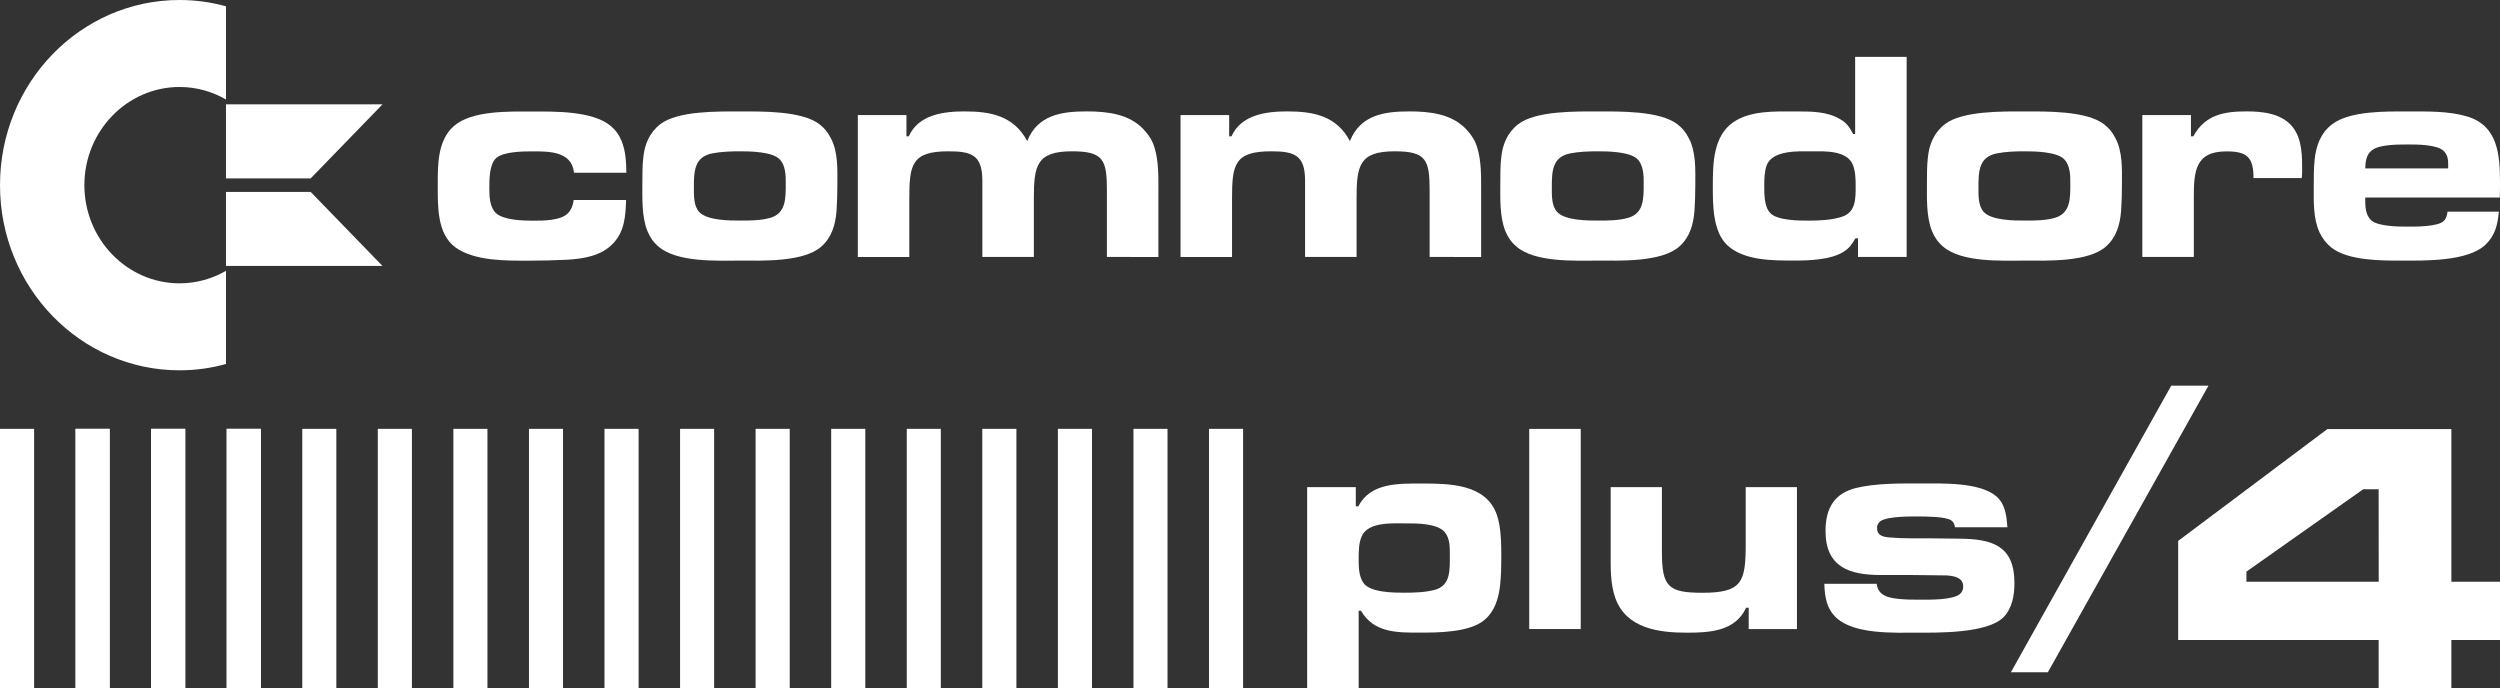
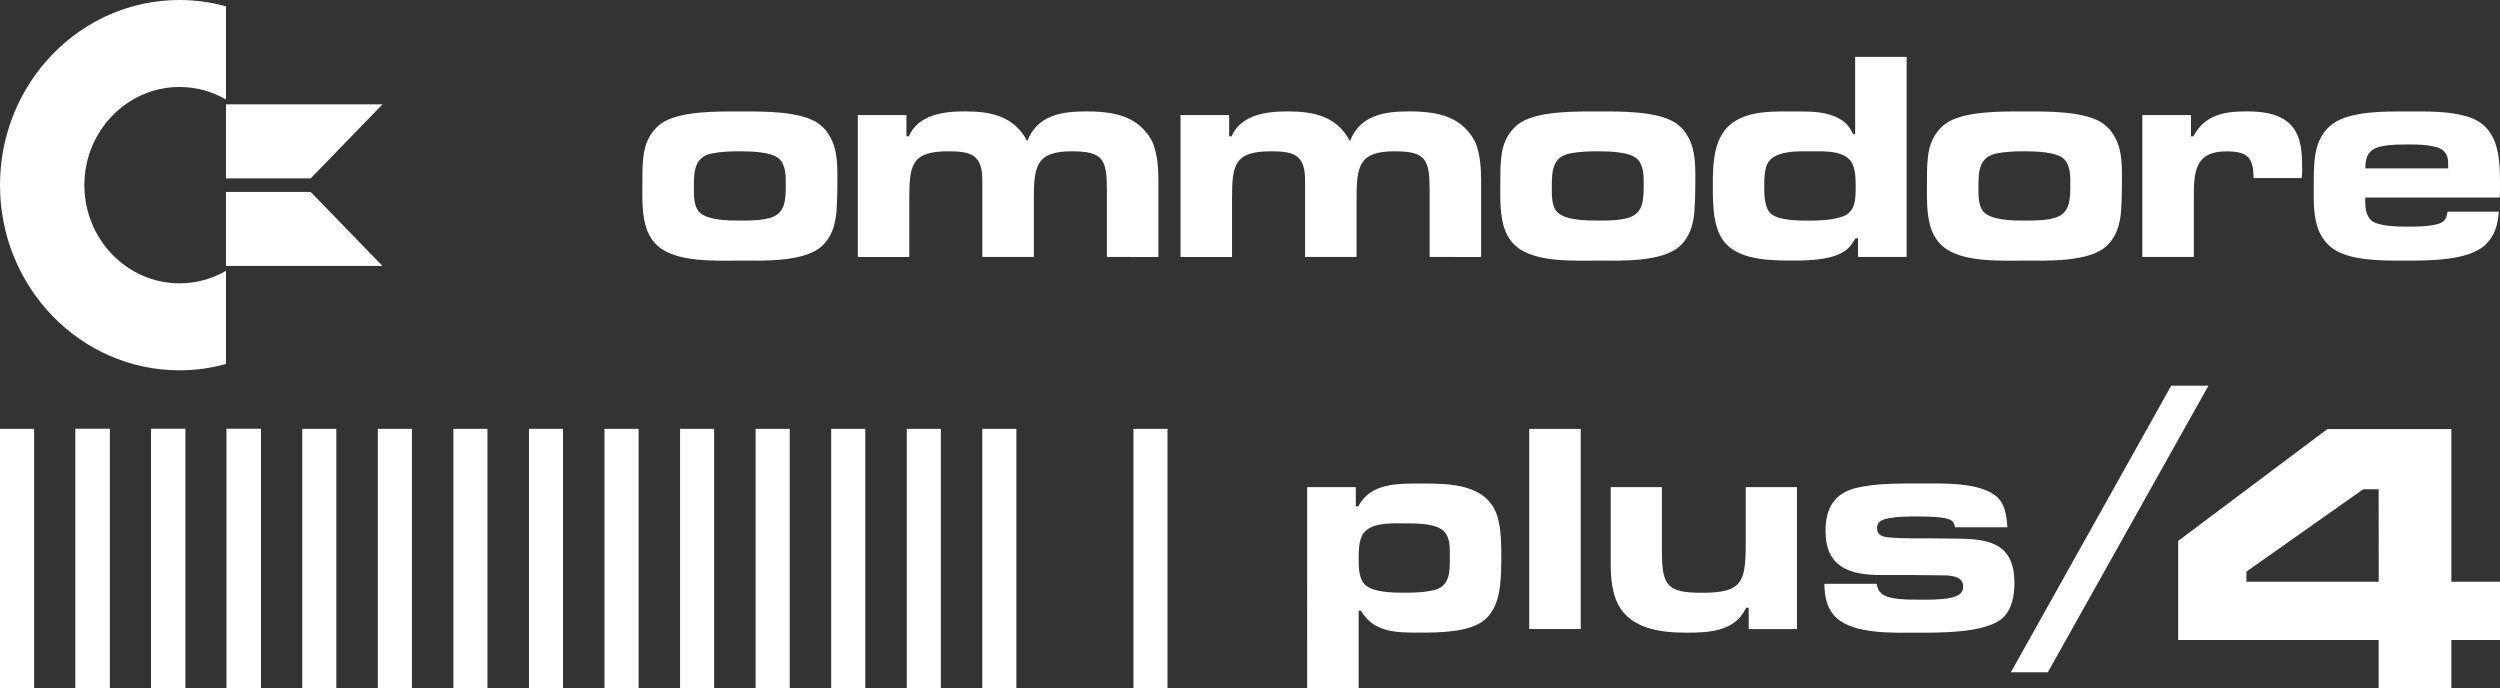
<svg xmlns="http://www.w3.org/2000/svg" version="1.1" id="Layer_1" x="0px" y="0px" viewBox="0 0 3840 1057" style="enable-background:new 0 0 3840 1057;" xml:space="preserve">
  <rect x="0" y="0" width="3840" height="1057" fill="#333333" stroke="none" />
  <style type="text/css">
	.st0{fill-rule:evenodd;clip-rule:evenodd;fill:#FFFFFF;}
	.st1{fill:#FFFFFF;}
</style>
  <g>
    <g>
      <g>
        <g>
          <polygon class="st0" points="168.4,658.7 168.4,658.7 168.4,1057 116.1,1057 116.1,658.7     " />
        </g>
        <g>
          <polygon class="st0" points="284.5,658.7 284.5,658.7 284.5,1057 232.1,1057 232.1,658.7     " />
        </g>
        <g>
          <polygon class="st0" points="400.6,658.7 400.6,658.7 400.6,1057 348.2,1057 348.2,658.7     " />
        </g>
      </g>
      <g>
        <g>
          <g>
            <polygon class="st0" points="52.4,658.7 52.4,658.7 52.4,1057 0,1057 0,658.7      " />
            <polygon class="st0" points="168.4,658.7 168.4,658.7 168.4,1057 116.1,1057 116.1,658.7      " />
            <polygon class="st0" points="284.5,658.7 284.5,658.7 284.5,1057 232.1,1057 232.1,658.7      " />
            <polygon class="st0" points="400.6,658.7 400.6,658.7 400.6,1057 348.2,1057 348.2,658.7      " />
            <polygon class="st0" points="516.6,658.7 516.6,658.7 516.6,1057 464.3,1057 464.3,658.7      " />
          </g>
        </g>
        <g>
          <polygon class="st0" points="632.7,658.7 632.7,658.7 632.7,1057 580.3,1057 580.3,658.7     " />
        </g>
        <g>
          <polygon class="st0" points="748.7,658.7 748.7,658.7 748.7,1057 696.4,1057 696.4,658.7     " />
        </g>
        <g>
          <polygon class="st0" points="864.8,658.7 864.8,658.7 864.8,1057 812.5,1057 812.5,658.7     " />
        </g>
        <g>
          <polygon class="st0" points="980.9,658.7 980.9,658.7 980.9,1057 928.5,1057 928.5,658.7     " />
        </g>
      </g>
      <g>
        <g>
          <polygon class="st0" points="1096.9,658.7 1096.9,658.7 1096.9,1057 1044.6,1057 1044.6,658.7     " />
        </g>
        <g>
          <polygon class="st0" points="1213,658.7 1213,658.7 1213,1057 1160.6,1057 1160.6,658.7     " />
        </g>
        <g>
          <polygon class="st0" points="1329.1,658.7 1329.1,658.7 1329.1,1057 1276.7,1057 1276.7,658.7     " />
        </g>
        <g>
          <polygon class="st0" points="1445.1,658.7 1445.1,658.7 1445.1,1057 1392.8,1057 1392.8,658.7     " />
        </g>
      </g>
      <g>
        <polygon class="st0" points="1561.2,658.7 1561.2,658.7 1561.2,1057 1508.8,1057 1508.8,658.7    " />
-         <polygon class="st0" points="1677.3,658.7 1677.3,658.7 1677.3,1057 1624.9,1057 1624.9,658.7    " />
        <polygon class="st0" points="1793.3,658.7 1793.3,658.7 1793.3,1057 1741,1057 1741,658.7    " />
-         <polygon class="st0" points="1909.4,658.7 1909.4,658.7 1909.4,1057 1857,1057 1857,658.7    " />
      </g>
    </g>
    <g>
-       <path class="st1" d="M881.7,265.2c-3.6-33.6-39.8-32.7-65.3-32.7c-13.9,0-42.9,0.5-54.1,10.1c-10.7,9.2-10.7,33.2-10.7,46.1    c0,12.4,0.4,29,9.8,38.3c11.2,11.1,42,12,56.3,12c9.8,0,19.2,0,29.1-1.4c19.7-2.8,31.3-8.8,34.4-30.4h80.5    c-0.9,24.4-2.2,47.9-19.7,66.4c-18.3,19.8-46.5,24-72,25.4c-19.2,0.9-38,1.4-57.2,1.4c-34.4,0-83.6,0.9-113.1-20.3    c-28.6-20.7-27.3-64.1-27.3-95.9c0-31.3-0.4-68.7,25-90.8c27.7-24,85.4-22.1,119.4-22.1s93-1.4,121.2,22.1    c7.6,6.5,12.5,12.9,16.5,22.6c6.7,16.1,7.2,31.8,7.6,49.3h-80.4V265.2z" />
      <path class="st1" d="M1284.9,324.2c-1.8,21.2-7.2,40.1-23.2,54.4c-27.3,24.4-91.6,21.7-125.2,21.7c-34.9,0-96.6,3.2-125.2-21.7    c-8-6.9-13-14.3-17-24c-8.9-22.6-7.6-51.2-7.6-75.1c0-12,0-24.4,1.3-36.4c1.8-20.7,9.4-39.2,25.9-52.1    c26.8-21.2,90.8-19.8,122.5-19.8c32.2,0,95.2-1.4,122.5,19.8c7.6,6,12.5,12,17,20.7c11.6,21.2,10.3,48.4,10.3,71.9    C1286.2,297,1285.8,310.8,1284.9,324.2z M1197.3,244.4c-11.6-11.5-45.6-12-60.4-12c-14.3,0-29.1,0.5-42.9,3.2    c-27.7,5.5-28.2,27.7-28.2,52.5c0,12-0.4,28.1,8,37.3c12.1,13.4,46.9,13.4,63,13.4c15.2,0,31.3,0,46-4.1    c24.6-6.9,24.1-30,24.1-52.5C1207.1,269.8,1206.7,253.7,1197.3,244.4z" />
-       <path class="st1" d="M1700.2,394.7V292.8c0-47-4.9-60.4-53.6-60.4c-54.5,0-58.6,22.1-58.6,72.4v89.9h-79.1V292.8v-15.2    c0-39.6-16.5-45.2-52.3-45.2c-56.3,0-59.9,20.7-59.9,72.4v89.9h-79.1v-218h74.7v32.7h3.6c14.8-33.6,54.1-38.3,85.8-38.3    c40.2,0,75.6,6.9,96.1,45.6c16.1-40.6,53.6-45.6,91.6-45.6c30.8,0,65.3,3.7,87.6,28.1c7.6,8.3,13.4,17.1,16.5,28.1    c6.3,21.2,5.8,43.8,5.8,65.5v101.9L1700.2,394.7L1700.2,394.7z" />
+       <path class="st1" d="M1700.2,394.7V292.8c0-47-4.9-60.4-53.6-60.4c-54.5,0-58.6,22.1-58.6,72.4v89.9h-79.1V292.8v-15.2    c0-39.6-16.5-45.2-52.3-45.2c-56.3,0-59.9,20.7-59.9,72.4v89.9h-79.1v-218h74.7v32.7h3.6c14.8-33.6,54.1-38.3,85.8-38.3    c40.2,0,75.6,6.9,96.1,45.6c16.1-40.6,53.6-45.6,91.6-45.6c30.8,0,65.3,3.7,87.6,28.1c7.6,8.3,13.4,17.1,16.5,28.1    c6.3,21.2,5.8,43.8,5.8,65.5v101.9L1700.2,394.7z" />
      <path class="st1" d="M2195.9,394.7V292.8c0-47-4.9-60.4-53.6-60.4c-54.5,0-58.6,22.1-58.6,72.4v89.9h-79.1V292.8v-15.2    c0-39.6-16.5-45.2-52.3-45.2c-56.3,0-59.9,20.7-59.9,72.4v89.9h-79.1v-218h74.7v32.7h3.6c14.8-33.6,54.1-38.3,85.8-38.3    c40.2,0,75.6,6.9,96.1,45.6c16.1-40.6,53.6-45.6,91.6-45.6c30.8,0,65.3,3.7,87.6,28.1c7.6,8.3,13.4,17.1,16.5,28.1    c6.3,21.2,5.8,43.8,5.8,65.5v101.9L2195.9,394.7L2195.9,394.7z" />
      <path class="st1" d="M2602.7,324.2c-1.8,21.2-7.2,40.1-23.2,54.4c-27.3,24.4-91.6,21.7-125.2,21.7c-34.9,0-96.6,3.2-125.2-21.7    c-8-6.9-13-14.3-17-24c-8.9-22.6-7.6-51.2-7.6-75.1c0-12,0-24.4,1.3-36.4c1.8-20.7,9.4-39.2,25.9-52.1    c26.8-21.2,90.8-19.8,122.5-19.8c32.2,0,95.2-1.4,122.5,19.8c7.6,6,12.5,12,17,20.7c11.6,21.2,10.3,48.4,10.3,71.9    C2604,297,2603.6,310.8,2602.7,324.2z M2515.1,244.4c-11.6-11.5-45.6-12-60.4-12c-14.3,0-29.1,0.5-42.9,3.2    c-27.7,5.5-28.2,27.7-28.2,52.5c0,12-0.4,28.1,8,37.3c12.1,13.4,46.9,13.4,63,13.4c15.2,0,31.3,0,46-4.1    c24.6-6.9,24.1-30,24.1-52.5C2524.9,269.8,2524.4,253.7,2515.1,244.4z" />
      <path class="st1" d="M2853.9,394.7v-28.6h-4c-5.4,9.2-9.4,15.2-18.3,20.7c-19.7,12.4-52.8,13.4-75.1,13.4    c-32.6,0-76.9,0.5-102.8-23c-23.2-21.2-22.8-63.1-22.8-92.6c0-34.1,0.9-75.6,31.3-96.8c26.8-18.4,64.4-16.6,95.2-16.6    c23.2,0,48.7-0.5,69.3,12c10.3,6,13.9,12,19.7,22.6h3.1V87.3h79.1v307.4H2853.9z M2845.8,252.7c-9.4-22.1-43.4-20.3-62.6-20.3    c-19.7,0-59.5-2.3-69.3,20.7c-3.6,9.2-4,21.2-4,30.9c0,12.9-0.4,32.7,8.9,42.9c10.7,12,45.2,12,59.5,12c16.1,0,35.8-0.9,51-6    c21.5-6.9,21-28.1,21-47.9C2850.3,274.9,2849.9,262.4,2845.8,252.7z" />
      <path class="st1" d="M3258,324.2c-1.8,21.2-7.2,40.1-23.2,54.4c-27.3,24.4-91.6,21.7-125.2,21.7c-34.9,0-96.6,3.2-125.2-21.7    c-8-6.9-13-14.3-17-24c-8.9-22.6-7.6-51.2-7.6-75.1c0-12,0-24.4,1.3-36.4c1.8-20.7,9.4-39.2,25.9-52.1    c26.8-21.2,90.8-19.8,122.5-19.8c32.2,0,95.2-1.4,122.5,19.8c7.6,6,12.5,12,17,20.7c11.6,21.2,10.3,48.4,10.3,71.9    C3259.3,297,3258.9,310.8,3258,324.2z M3170.4,244.4c-11.6-11.5-45.6-12-60.4-12c-14.3,0-29.1,0.5-42.9,3.2    c-27.7,5.5-28.2,27.7-28.2,52.5c0,12-0.4,28.1,8,37.3c12.1,13.4,46.9,13.4,63,13.4c15.2,0,31.3,0,46-4.1    c24.6-6.9,24.1-30,24.1-52.5C3180.2,269.8,3179.8,253.7,3170.4,244.4z" />
      <path class="st1" d="M3535.6,273.5h-74.2c0-32.3-10.3-41-41.6-41c-48.7,0-50.1,31.8-50.1,71.9v90.3h-79.1v-218h74.7v32.7h3.6    c18.3-33.6,47.8-38.3,82.3-38.3c24.6,0,54.1,3.2,70.6,24.4c14.8,18.9,14.3,46.1,14.3,69.1C3536,267.5,3535.6,270.7,3535.6,273.5z" />
      <path class="st1" d="M3839.6,303.4H3633c0,12.4-0.4,26.7,9.8,35.5c10.7,8.8,40.7,9.2,53.6,9.2s49.2,0.5,57.7-9.2    c3.6-3.7,4.5-8.8,5.4-13.8h78.7c-1.8,20.7-5.8,36.9-21,51.2c-27.3,25.4-92.5,24-127,24c-31.3,0-83.6,0.5-109.5-20.3    c-8-6.5-13.4-13.8-17.9-23c-9.8-21.2-8.9-47.5-8.9-70.1c0-13.8,0-27.7,1.3-41c2.2-22.1,9.4-41.9,27.3-55.3    c27.7-20.7,83.2-19.4,115.8-19.4c30,0,62.6-0.9,91.6,7.8c46.9,14.3,50.1,58.5,50.1,102.3C3840,288.7,3840,296.1,3839.6,303.4z     M3760.4,253.7c0-8.3-0.4-14.7-6.3-21.2c-9.4-10.6-41.6-10.6-54.5-10.6c-12.1,0-24.1,0-35.8,1.8c-22.4,3.2-30.4,12-30.8,35h127.4    L3760.4,253.7L3760.4,253.7z" />
    </g>
    <g>
      <path class="st1" d="M2304.2,898.4c-2.2,20.3-8,40.1-23.7,53.5c-22.8,19.8-72,19.8-100.1,19.8c-34.4,0-70.2,0.5-89.9-33.6h-3.6    V1057h-79.1V748.2h74.7v29.5h4c18.3-36.4,62.1-35,97-35c41.6,0,99.2,0,115.8,48.4c6.7,19.8,6.7,46.6,6.7,67.3    C2306,871.7,2305.6,885.1,2304.2,898.4z M2219.8,818.2c-11.2-14.7-44.3-14.3-60.4-14.3c-19.7,0-58.6-2.8-68,20.3    c-4.5,10.1-4.5,24.4-4.5,35.5c0,12,0.4,25.4,7.2,35.5c10.3,15.2,47.4,15.2,63,15.2c15.2,0,32.6-0.5,47.4-4.6    c24.1-6.9,22.4-31.3,22.4-53C2226.9,840.8,2227.4,828.4,2219.8,818.2z" />
      <path class="st1" d="M2348.9,966.2V658.8h79.1v307.4L2348.9,966.2L2348.9,966.2z" />
      <path class="st1" d="M2686,966.2v-32.7h-4c-16.5,36.4-56.8,38.3-90.8,38.3c-42.5,0-93-6-110-53c-8-22.6-7.2-47-7.2-71v-99.6h78.7    v99.6c0,53.5,9.8,62.7,62.1,62.7c60.8,0,66.6-16.1,66.6-74.7v-87.6h78.7v218H2686z" />
      <path class="st1" d="M3077.6,947.8c-24.6,25.4-101.9,24-133.7,24c-34.4,0-95.2,2.8-122.9-22.6c-15.2-13.8-18.3-32.3-18.8-52.5    h80.5c1.8,19.8,21.5,22.1,36.7,23.5c9.8,0.9,19.7,0.9,29.5,0.9c13.9,0,51.4,0.9,62.1-9.2c3.1-2.8,4.5-6.9,4.5-11.1    c0-18-24.6-17.1-36.7-17.1c-14.8,0-29.5-0.5-44.3-0.5c-15.2,0-30.4,0-45.6,0c-47.4,0-84.9-11.5-84.9-67.8    c0-34.6,13.4-57.6,46.9-65.9c30.8-7.4,67.5-6.9,98.8-6.9c33.1,0,90.8-2.3,116.7,19.8c13.9,12,15.6,30,17,47.5h-80.5    c-0.9-4.6-1.8-7.8-5.8-10.6c-8.5-6-40.2-6-50.1-6c-13,0-47.8-0.5-59,7.4c-3.1,2.8-4.9,6-4.9,10.1c0,12,9.4,13.8,18.8,14.7    c20.1,1.8,43.4,1.4,63.5,1.4l44.3,0.5c49.6,0.5,84.5,10.1,84.5,68.2C3094.1,914.1,3091,933.9,3077.6,947.8z" />
      <path class="st1" d="M3145.5,1032.6h-56.8L3335,592.4h57.2L3145.5,1032.6z" />
    </g>
    <g>
      <path class="st1" d="M129.6,284.4c0-83.1,65.6-150.8,146.2-150.8c25.9,0,50.2,7,71.3,19.2V9.7C324.4,3.4,300.5,0,275.8,0    C123.5,0,0,127.3,0,284.4s123.5,284.4,275.8,284.4c24.7,0,48.6-3.4,71.3-9.7V416c-21.1,12.2-45.4,19.2-71.3,19.2    C195.2,435.2,129.6,367.5,129.6,284.4z" />
      <polygon class="st1" points="347.1,274 477.2,274 587.5,160.3 347.1,160.3   " />
      <polygon class="st1" points="347.1,294.8 347.1,408.5 587.5,408.5 477.2,294.8   " />
    </g>
    <g>
      <path class="st1" d="M3765.3,983v74h-111.7v-74h-307.9V830.8L3574.9,659h190.4v234.5h74.7V983H3765.3z M3653.6,751.5h-23.7    L3450.5,878v15.5h203.2L3653.6,751.5L3653.6,751.5z" />
    </g>
  </g>
</svg>